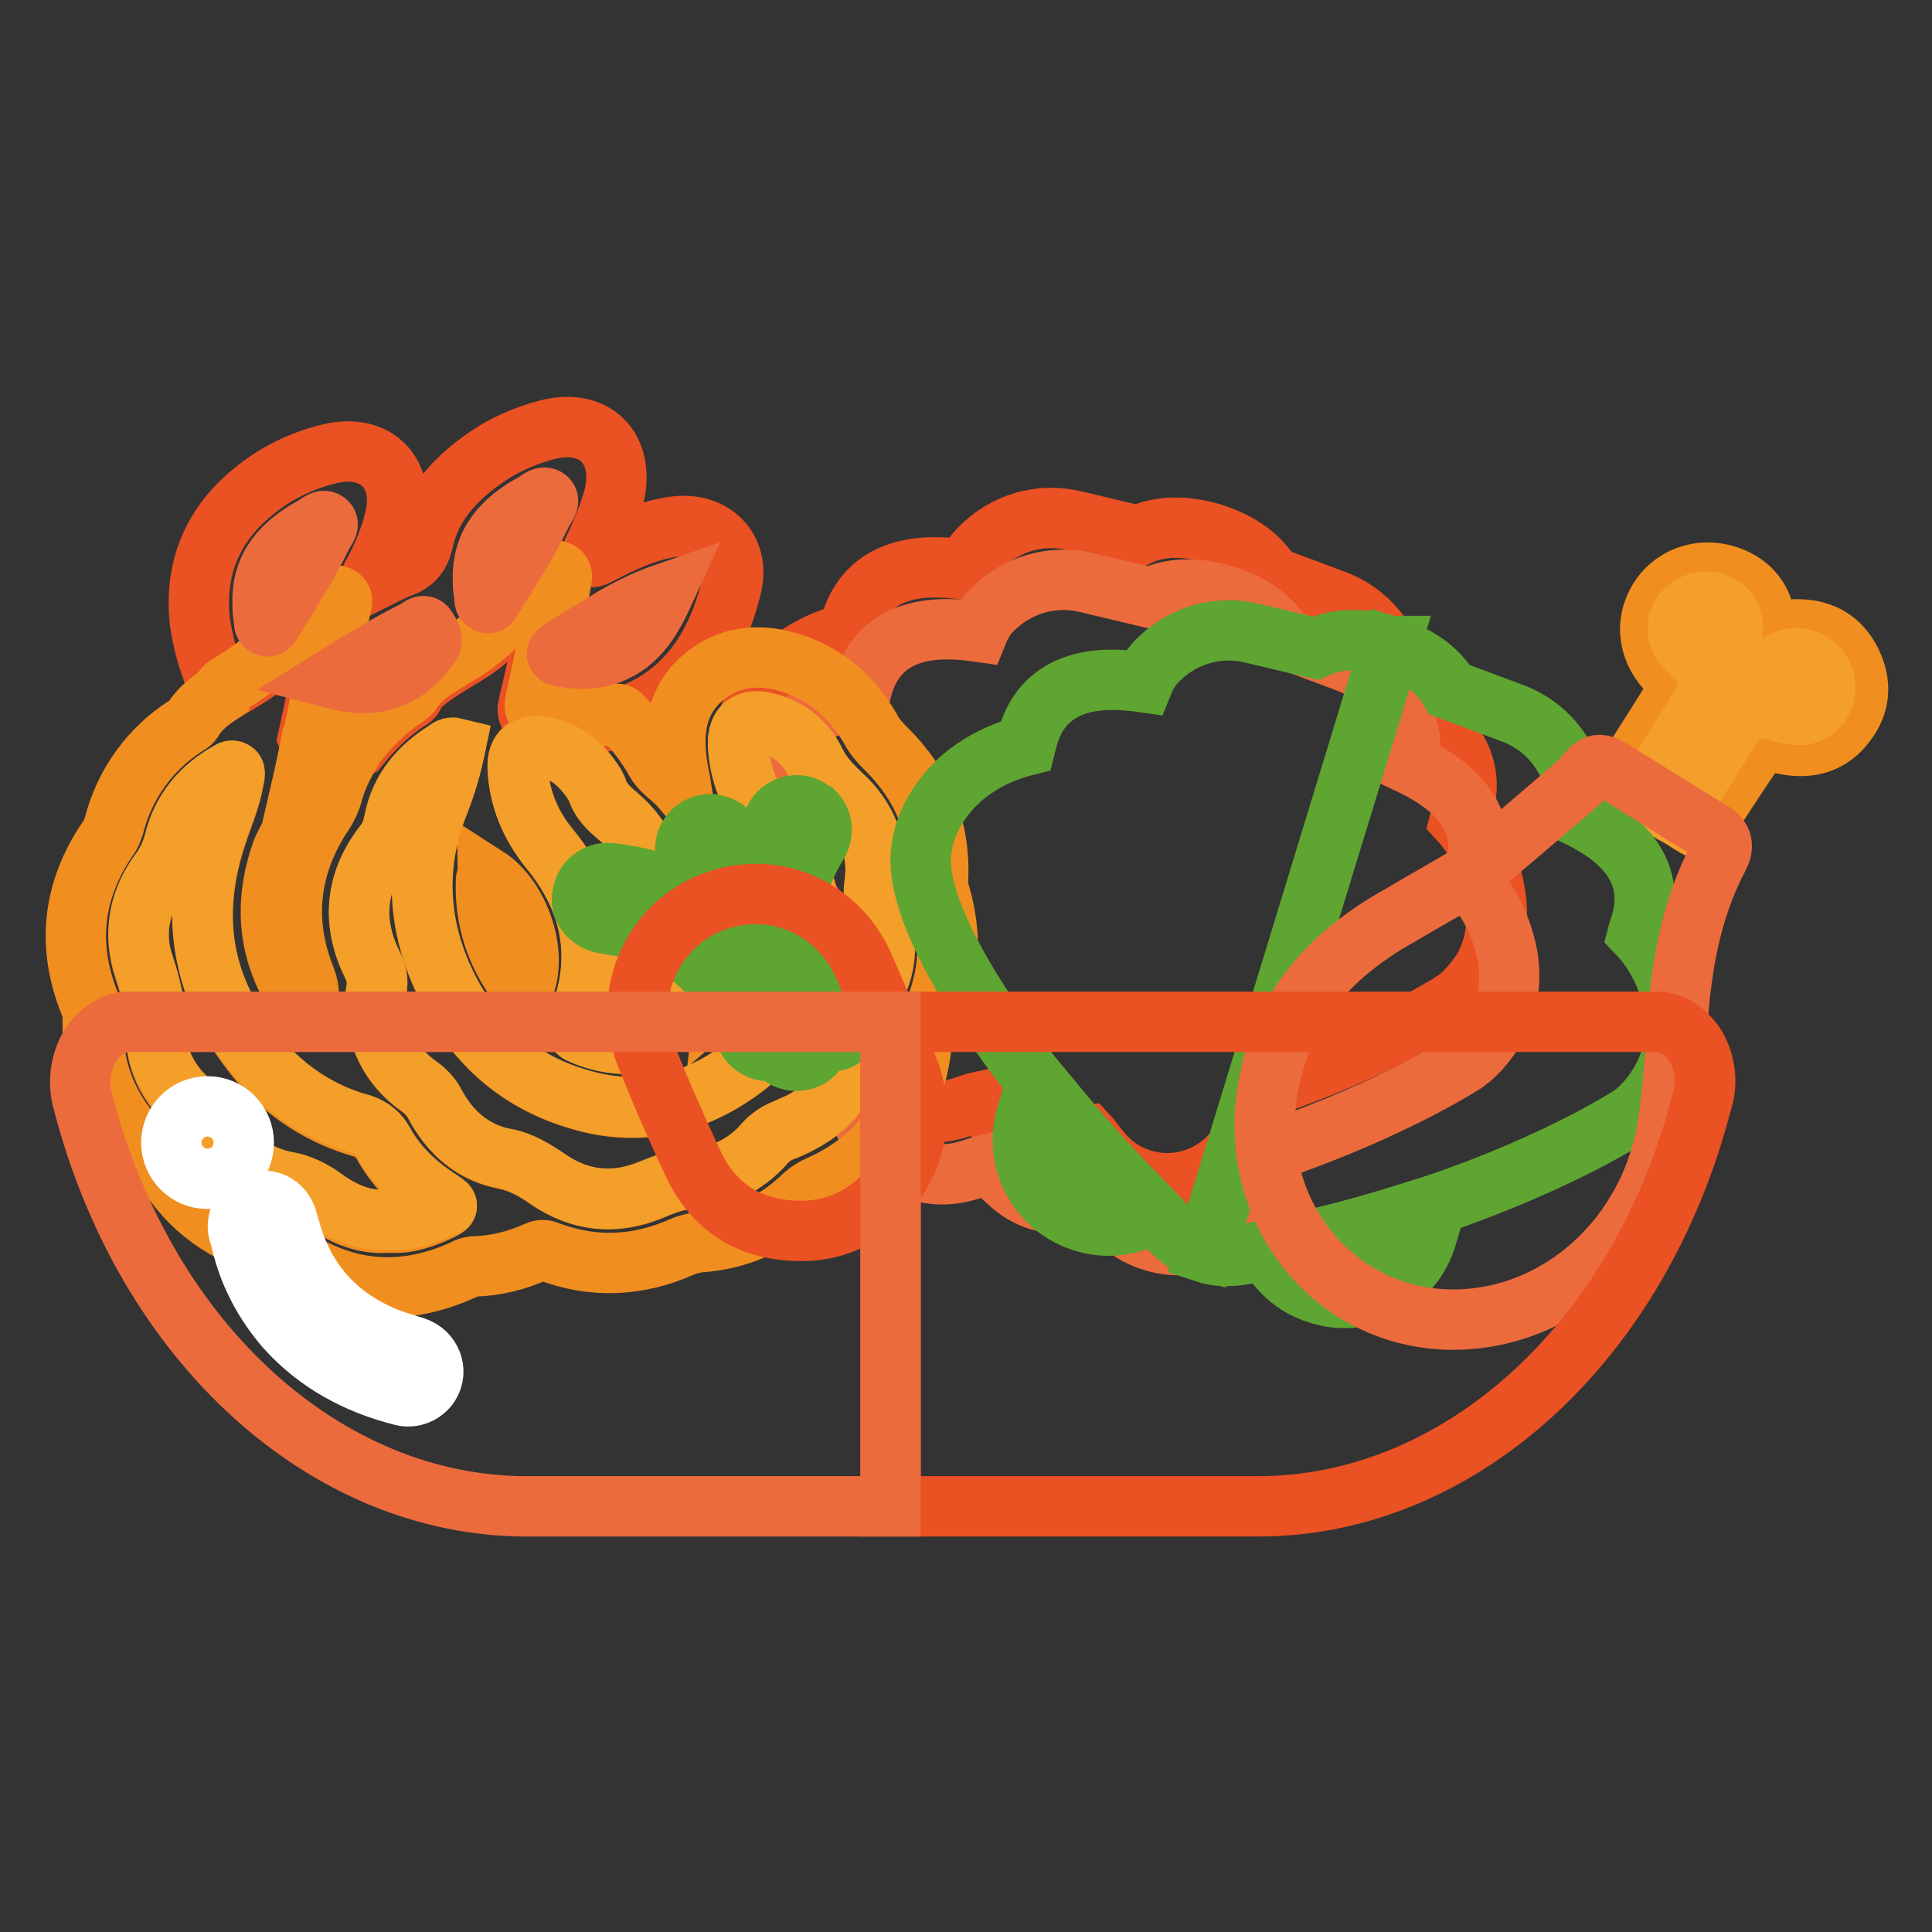
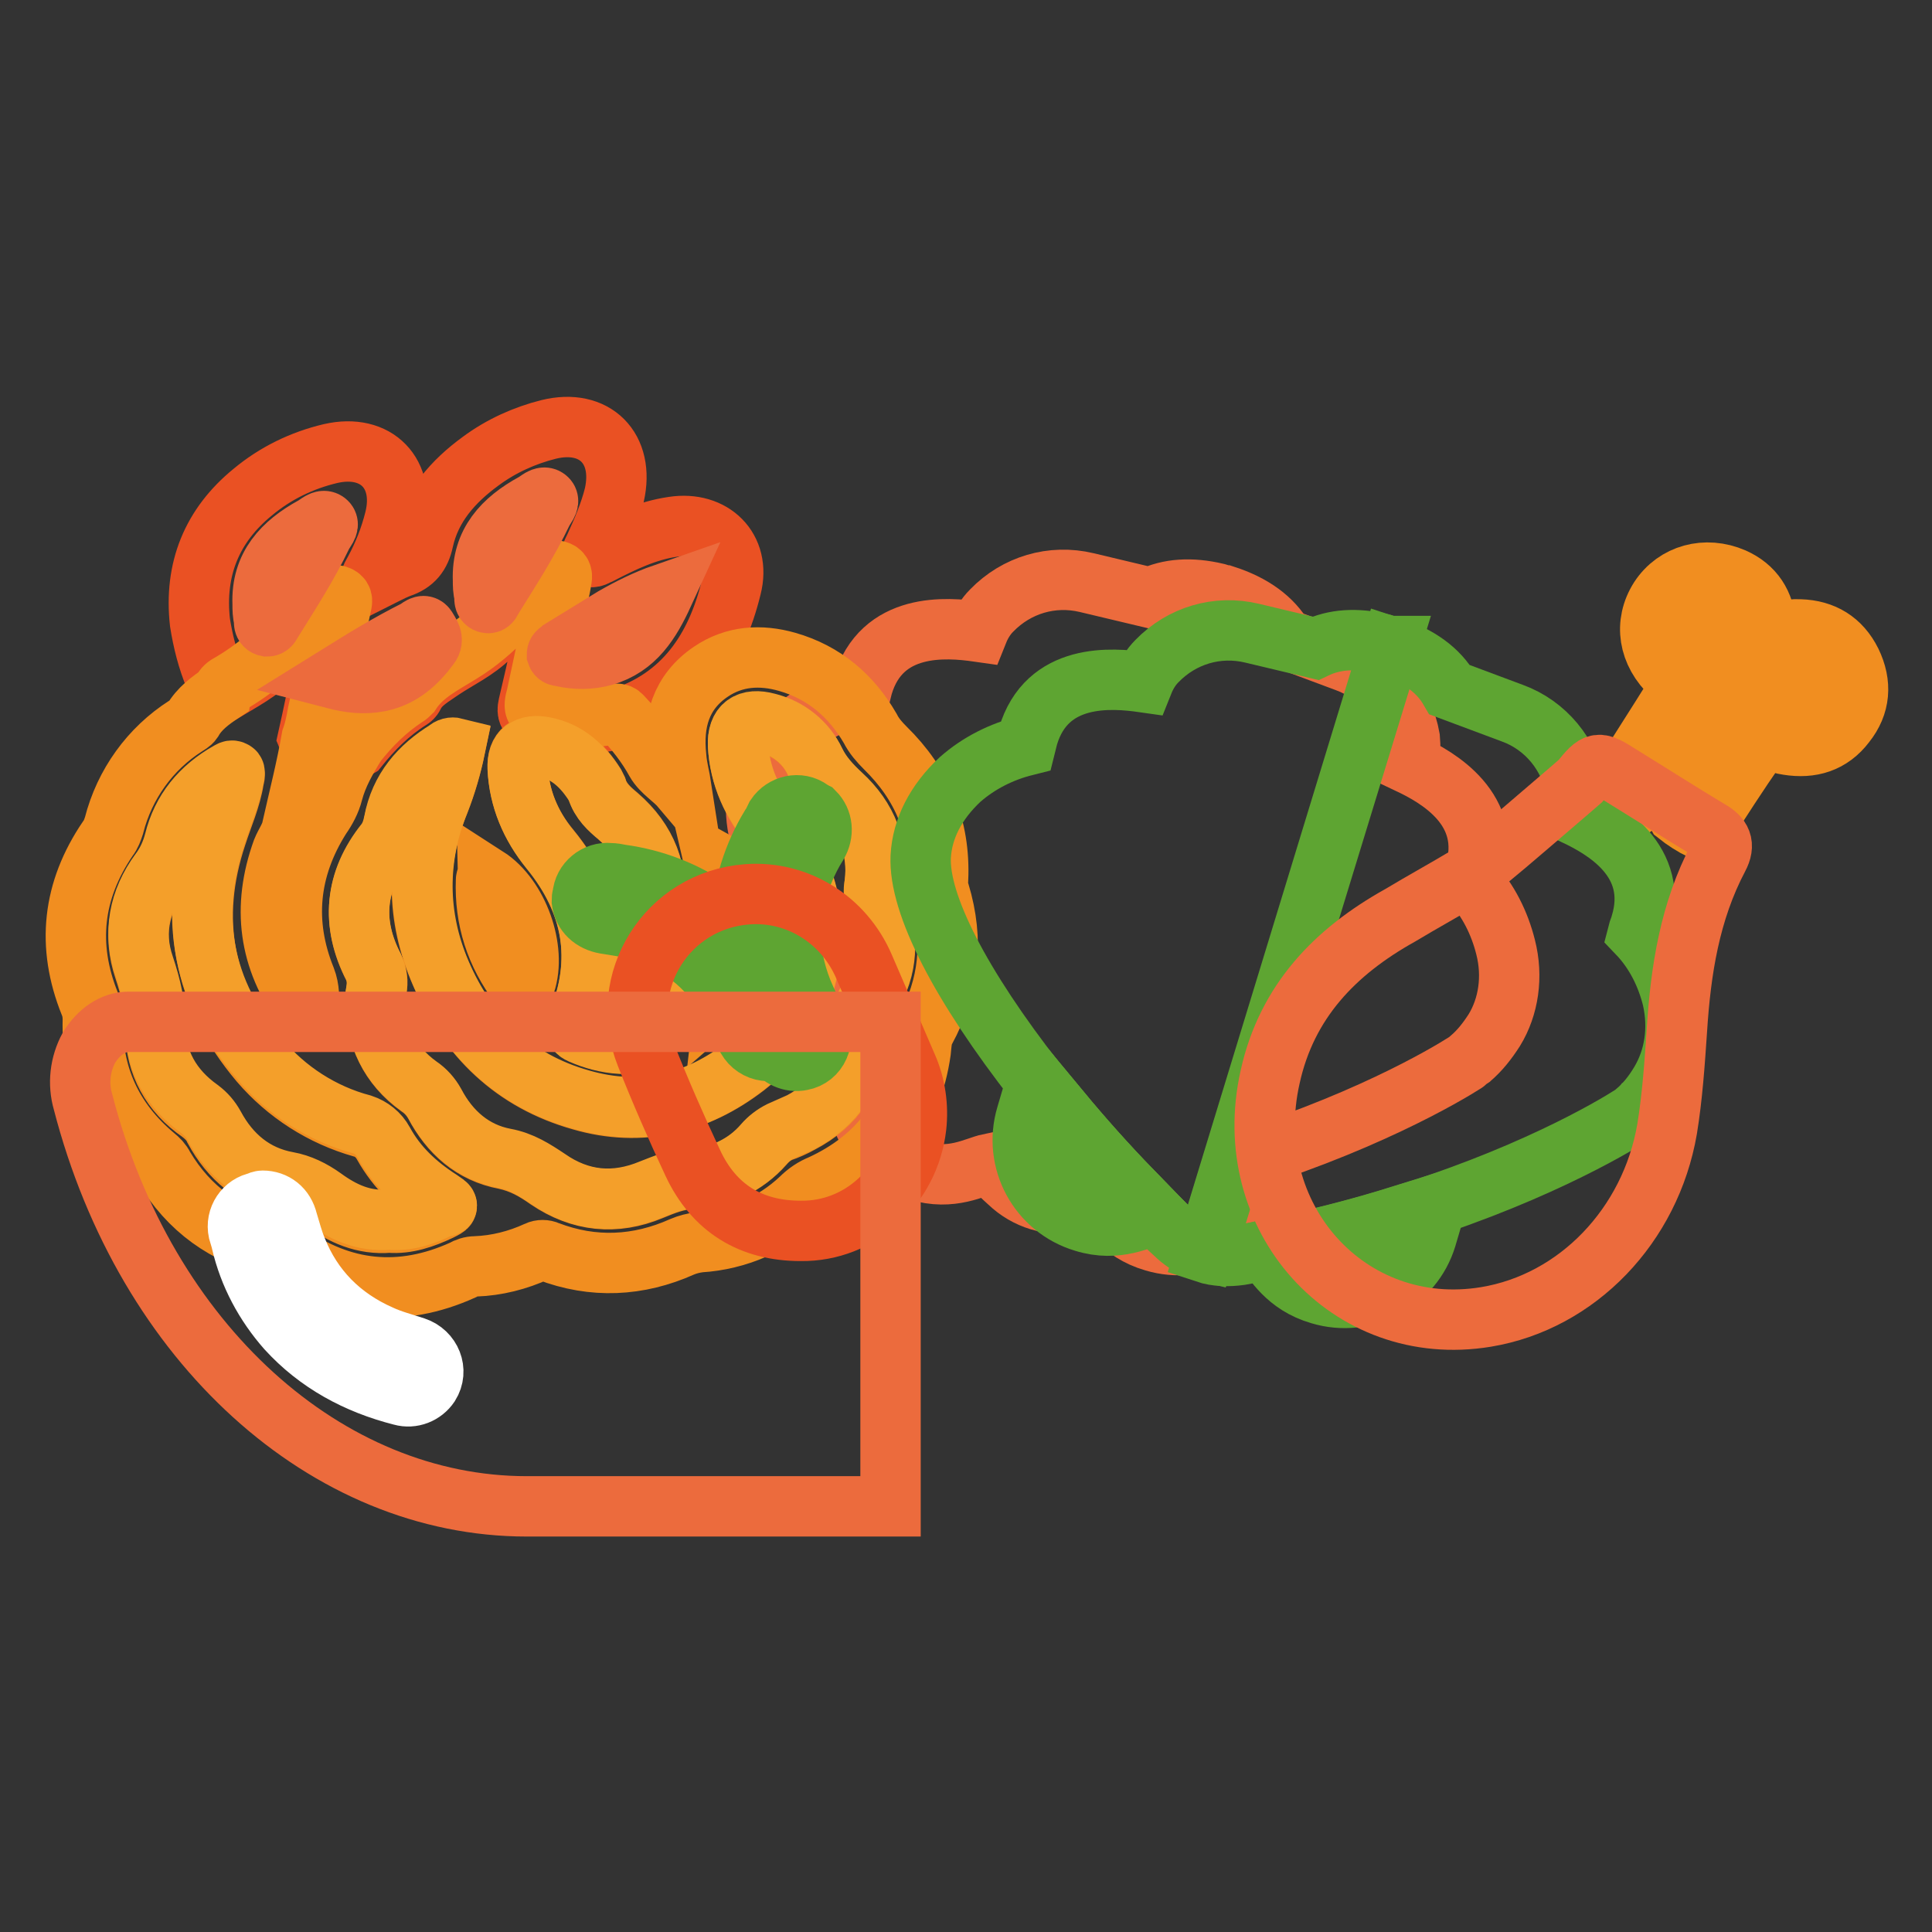
<svg xmlns="http://www.w3.org/2000/svg" version="1.1" x="0px" y="0px" viewBox="0 0 256 256" enable-background="new 0 0 256 256" xml:space="preserve">
  <rect x="0" y="0" width="256" height="256" fill="#333333" stroke="none" />
  <g>
-     <path stroke-width="8" fill-opacity="0" stroke="#ea5123" d="M197.9,117.3c-0.8-3.2-2.3-6.2-4.5-8.6c0.1-0.4,0.3-0.8,0.4-1.2c2.6-8.5-4.9-12.7-8.7-14.5 c0.2-1.1,0.2-2.2,0.1-3.4c-0.8-4.6-4-8.5-8.4-10.1l-8.3-3.1c-1.5-2.6-4.1-4.5-7.8-5.7l-0.1,0c-0.3-0.1-0.7-0.2-1-0.3 c-3.4-0.8-6.3-0.6-8.8,0.6l-8.4-2c-4.6-1.1-9.3,0.3-12.6,3.7c-0.8,0.8-1.4,1.8-1.8,2.8c-4.2-0.6-12.8-1.3-15.3,7.2 c-0.1,0.4-0.2,0.8-0.3,1.2c-3.2,0.8-6.2,2.3-8.7,4.5c-3.1,2.8-4.9,6.3-5.1,10.1c-0.3,6.3,5.3,17.1,15.3,29.9l-1.3,4.4 c-1.8,6,1.6,12.3,7.6,14.1c4.5,1.4,7.6-0.5,9.5-0.9c0.9,0.9,1.7,1.7,2.6,2.5c0.8,0.8,1.8,1.5,2.9,1.9c0.4,0.2,0.7,0.3,1.1,0.4 c1.5,0.5,3,0.5,4.6,0.3c1.1-0.2,2.2-0.4,3.3-0.6c1.2,1.3,2.8,4.5,7.2,5.8c6,1.8,12.3-1.6,14.1-7.5l1.4-4.4 c16.7-5.7,26.2-12,26.3-12.1l0.1-0.1l0,0c0,0,0.1-0.1,0.1-0.1c0,0,0,0,0,0c1.3-1.1,2.3-2.4,3.2-3.8 C198.3,125.2,198.8,121.3,197.9,117.3L197.9,117.3z" />
    <path stroke-width="8" fill-opacity="0" stroke="#ec6b3d" d="M199.5,125.5c-0.8-3.2-2.3-6.2-4.5-8.6c0.1-0.4,0.3-0.8,0.4-1.2c2.6-8.5-4.9-12.7-8.7-14.5 c0.2-1.1,0.2-2.2,0.1-3.4c-0.8-4.6-4-8.5-8.4-10.1l-8.3-3.1c-1.5-2.6-4.1-4.5-7.8-5.7l-0.1,0c-0.3-0.1-0.7-0.2-1-0.3 c-3.4-0.8-6.3-0.6-8.8,0.6l-8.4-2c-4.6-1.1-9.3,0.3-12.6,3.7c-0.8,0.8-1.4,1.8-1.8,2.8c-4.2-0.6-12.8-1.3-15.3,7.2 c-0.1,0.4-0.2,0.8-0.3,1.2c-3.2,0.8-6.2,2.3-8.7,4.5c-3.1,2.8-4.9,6.3-5.1,10.1c-0.3,6.3,5.3,17.1,15.3,29.9L114,141 c-1.8,6,1.6,12.3,7.6,14.1c4.5,1.4,7.6-0.5,9.5-0.9c0.9,0.9,1.7,1.7,2.6,2.5c2.3,2.2,5.5,3.2,8.6,2.6c1.1-0.2,2.2-0.4,3.3-0.6 c1.2,1.3,2.8,4.5,7.3,5.8c6,1.8,12.3-1.6,14.1-7.5l1.3-4.4c16.7-5.7,26.2-12,26.3-12.1l0.1-0.1l0,0l0.1-0.1l0,0 c1.3-1.1,2.3-2.4,3.2-3.8C199.9,133.4,200.5,129.4,199.5,125.5L199.5,125.5z" />
    <path stroke-width="8" fill-opacity="0" stroke="#ea5123" d="M40.8,97.8c0.7-3.1,1.3-6.2,2-9.3c0.7-3,1.3-6.1,2-9.1c-0.4-0.1-0.5,0.1-0.7,0.3c-2.5,2.4-5.1,4.7-7.6,7.2 c-2.1,2.1-4.6,3.4-7.1,4.9c-1-0.4-0.6-1.4-0.9-2c-1-2.4-1.6-4.8-2-7.3c-0.8-7.1,1.6-12.9,7-17.3c3-2.5,6.5-4.2,10.3-5.1 c6.1-1.4,10,2.7,8.5,8.7c-0.6,2.4-1.5,4.7-2.7,6.9c-0.2,0.4-0.5,0.7-0.5,1.4c1.4-0.7,2.6-1.4,3.9-1.9c1.8-0.6,2.7-1.7,3.1-3.6 c1-4.5,3.9-7.8,7.6-10.5c2.7-2,5.8-3.4,9-4.2c6.1-1.5,10.1,2.5,8.7,8.7c-0.6,2.4-1.6,4.7-2.6,6.9c-0.2,0.4-0.4,0.8-0.6,1.3 c0.6,0.1,0.9-0.3,1.3-0.4c3.1-1.6,6.2-3.1,9.7-3.6c5.2-0.8,9,2.9,7.7,8c-2,8.2-6.3,14.7-14.8,17.4c-3.8,1-7.5,0.8-11.2-0.1 c-0.9-0.2-1.1-0.7-0.9-1.6c1.3-5.5,2.5-11,3.7-16.5c0-0.2,0.1-0.4,0.1-0.6c-0.3-0.2-0.5,0.1-0.6,0.2c-2.7,2.6-5.5,5.1-8.2,7.7 c-1.9,1.9-4.3,3-6.4,4.4c-1.4,1-3,1.8-3.8,3.5c-0.1,0.2-0.3,0.4-0.5,0.5c-2.7,1.7-4.9,3.9-6.9,6.4c-0.8,0.5-1.7,0.6-2.5,0.4 c-1-0.2-2-0.3-3-0.6C41.5,98.5,41,98.3,40.8,97.8z" />
    <path stroke-width="8" fill-opacity="0" stroke="#f18e20" d="M124.5,118.3c-0.2-0.6-0.3-1.2-0.2-1.8c0.3-6.9-2.1-12.6-7-17.4c-0.8-0.8-1.5-1.6-2-2.6 c-2.5-4.3-6.1-7.4-11-8.8c-3.5-1-7-0.8-10.1,1.3c-4,2.7-5.1,6.7-4.6,11.3c0.1,1.4,0.5,2.8,0.7,4.1c-1.1-1.3-2.6-2.1-3.4-3.5 c-1.2-2.2-2.8-4.2-4.5-6c-0.4-0.5-1-0.3-1.5-0.2c-2.7,0.5-5.5,0.4-8.3-0.1c-1.8-0.4-2-0.6-1.5-2.4L73.5,81c0.3-1.4,0.7-2.8,0.9-4.2 c0.1-0.4,0.1-0.9-0.4-1.1c-0.4-0.2-0.7,0-1,0.3c-0.1,0.1-0.3,0.3-0.4,0.4c-1.8,1.8-3.7,3.5-5.5,5.2c-1.8,1.8-3.7,3.5-6,4.9 c-2.4,1.5-5.1,2.8-6.7,5.3c-0.2,0.2-0.4,0.4-0.6,0.5c-2.6,1.7-4.7,3.8-6.6,6.2c-1.3,2.1-2.5,4.2-3.1,6.5c-0.3,1.2-0.9,2.3-1.6,3.3 c-4.3,6.8-5,14-2,21.4c0.5,1.3,0.5,2.7,0.4,4.1c-0.2,0-0.3,0-0.3,0c-0.1-0.1-0.2-0.2-0.3-0.3c-4.7-6.4-5.6-13.3-2.9-20.8 c0.4-1,1.1-1.9,1.3-3c0.9-4,1.9-7.9,2.6-11.9c0.4-1.1,0.6-2.2,0.8-3.3c1-4.7,2.1-9.5,3.1-14.2c0.1-0.5,0.3-1-0.3-1.3 c-0.5-0.3-0.9,0.1-1.3,0.4c-1.3,1.4-2.8,2.5-4.1,3.9c-2.8,2.8-5.7,5.4-9.2,7.4c-0.4,0.2-0.8,0.6-0.9,1.1c-1.5,1-3,2.1-3.9,3.7 c-0.2,0.3-0.6,0.5-0.9,0.7c-4.7,3-8.1,7.7-9.5,13.2c-0.2,0.6-0.4,1.2-0.8,1.7c-4.7,6.9-5.5,14.2-2.4,21.9c0.3,0.7,0.4,1.4,0.4,2.1 c-0.2,7.4,2.6,13.4,8.2,18.1c0.5,0.4,0.9,0.8,1.2,1.4c3.3,5.6,8.2,9.1,14.5,10.6c0.7,0.1,1.3,0.4,1.8,0.8c7.3,5.2,15.1,6,23.3,2.3 c0.5-0.3,1.1-0.5,1.7-0.5c2.8-0.1,5.6-0.8,8.2-2c0.4-0.2,1-0.2,1.4,0c6,2.3,12,2,17.8-0.6c0.7-0.3,1.5-0.5,2.3-0.6 c5-0.3,9.8-2.4,13.4-5.8c0.8-0.8,1.7-1.4,2.7-1.8c7.6-3.5,12-9.4,13.2-17.7c0.1-0.9,0.1-1.9,0.6-2.8 C125.8,130.6,126.4,124.6,124.5,118.3L124.5,118.3z M96.2,131.7c0.3-2.6,0.5-5.2-0.3-7.6c-1.1-3.3-0.5-6.7-1.3-10.1 C99.7,116.8,100.6,127.9,96.2,131.7z M72.2,98.9c3,0.6,5,2.5,6.6,5c0.1,0.2,0.2,0.4,0.3,0.6c0.5,1.6,1.6,2.6,2.8,3.6 c3.8,3.3,5.4,7.4,4.8,12.4c-0.1,0.8,0,1.7,0.3,2.4c1.9,4.7,1.4,9.2-1.4,13.5c-0.1,0.1-0.2,0.3-0.2,0.4c-0.9,1.4-0.9,1.4-3.2,1.4 c-1.8-0.1-3.6-0.5-5.2-1.3c-0.7-0.3-0.7-0.6-0.5-1.3c3.5-8.4,2.1-16.1-3.6-23.1c-2.6-3.1-4.1-6.7-4.3-10.8 C68.5,99.4,69.8,98.4,72.2,98.9L72.2,98.9z M64.4,116.6c0-0.1,0.1-0.3,0.1-0.4c4.2,2.7,6.6,9.6,5.1,14.1c-0.2,0.5-0.3,0.8-0.8,0.2 C65.7,126.4,64.2,121.8,64.4,116.6L64.4,116.6z M58.3,160.4c-2.1,1-4.4,1.8-6.7,1.6c-3.4,0.3-6.3-1-8.8-2.9c-1.4-1.1-3-1.8-4.7-2.1 c-4.4-0.8-7.6-3.5-9.7-7.4c-0.4-0.9-1.1-1.6-1.9-2.2c-3.8-2.6-5.9-6.4-5.9-10.9c0-2.9-0.6-5.4-1.5-8.1c-1.5-4.4-0.7-8.7,2.1-12.5 c0.9-1.2,1.6-2.6,1.9-4c1-4.1,3.5-7.2,7.2-9.2c0.2-0.1,0.5-0.4,0.7-0.1c0.2,0.2,0,0.4,0,0.6c-0.4,2.6-1.5,5-2.3,7.5 c-3.7,11.1-1.8,21.1,5.7,30c3.6,4.2,8.3,7.2,13.6,8.7c1.2,0.3,2.2,1.2,2.8,2.3c1.8,3.2,4.4,5.7,7.5,7.7 C59.5,159.8,59.5,159.8,58.3,160.4L58.3,160.4z M115.3,132.1c-1.1,1.8-1.4,3.5-1.6,5.5c-0.6,5.1-3,8.8-7.6,11.2 c-0.9,0.5-1.8,0.9-2.7,1.2c-0.9,0.4-1.6,1-2.2,1.7c-2.4,2.7-5.9,4.4-9.5,4.5c-2,0.1-3.7,0.8-5.4,1.5c-4.8,2-9.4,1.5-13.7-1.4 c-1.7-1.2-3.4-2.2-5.7-2.7c-4.3-0.8-7.3-3.5-9.3-7.3c-0.5-0.9-1.2-1.7-2.1-2.3c-3.9-2.8-5.7-6.7-5.8-11.4c0-0.5,0.1-1,0.2-1.5 c0.2-1,0.1-2-0.4-2.9c-3-5.8-2.5-11.4,1.6-16.5c0.6-0.8,1-1.7,1.1-2.7c0.9-4.2,3.4-7.3,7-9.5c0.3-0.2,0.7-0.4,1.1-0.3 c-0.5,2.4-1.2,4.8-2.1,7.1c-3.1,7.6-3.1,15.2,0.2,22.7c3.6,8.4,9.7,14.3,18.6,16.8c7.9,2.3,15.3,0.5,21.8-4.5 c4.5-3.5,7.4-8,8.4-13.6c1.2-6.7-0.6-12.7-4.9-18c-2.6-3.2-4.3-6.8-4.5-10.9c-0.1-2.6,1.3-3.6,3.9-2.9c2.8,0.7,5.1,2.5,6.3,5.1 c0.9,1.8,2.1,3.1,3.5,4.4c3.3,3.2,5,7.1,4.4,11.8c-0.1,0.9,0,1.9,0.3,2.8C117.8,124.1,117.7,128.3,115.3,132.1L115.3,132.1z" />
    <path stroke-width="8" fill-opacity="0" stroke="#f49f2a" d="M115.9,117.1c0.6-4.7-1-8.7-4.4-11.8c-1.4-1.3-2.7-2.7-3.5-4.4c-1.2-2.5-3.5-4.4-6.3-5.1 c-2.6-0.7-4,0.3-3.9,2.9c0.2,4.1,1.9,7.7,4.5,10.9c4.3,5.2,6.1,11.2,4.9,18c-1,5.6-4,10.2-8.4,13.6c-6.5,5.1-13.8,6.8-21.8,4.5 c-8.9-2.5-15-8.4-18.6-16.8c-3.2-7.5-3.2-15.2-0.2-22.7c0.9-2.3,1.6-4.7,2.1-7.1c-0.4-0.1-0.8,0-1.1,0.3c-3.6,2.2-6.2,5.2-7,9.5 c-0.2,1-0.5,1.9-1.1,2.7c-4.1,5.1-4.6,10.7-1.6,16.5c0.4,0.9,0.5,1.9,0.4,2.9c-0.1,0.5-0.1,1-0.2,1.5c0.1,4.7,1.9,8.6,5.8,11.4 c0.9,0.6,1.6,1.4,2.1,2.3c2,3.8,5.1,6.5,9.3,7.3c2.2,0.4,3.9,1.5,5.7,2.7c4.3,3,8.9,3.4,13.7,1.4c1.8-0.7,3.4-1.4,5.4-1.5 c3.7-0.1,7.1-1.7,9.5-4.5c0.6-0.7,1.4-1.3,2.2-1.7c0.9-0.4,1.8-0.8,2.7-1.2c4.5-2.4,7-6.1,7.6-11.2c0.2-1.9,0.5-3.7,1.6-5.5 c2.4-3.9,2.4-8.1,0.8-12.2C115.8,119,115.7,118,115.9,117.1L115.9,117.1z M58.3,159c-3.1-2-5.7-4.4-7.5-7.7 c-0.6-1.1-1.6-1.9-2.8-2.3c-5.3-1.4-10.1-4.5-13.6-8.7c-7.6-8.9-9.5-18.9-5.7-30c0.8-2.5,1.9-4.9,2.3-7.5c0-0.2,0.2-0.5,0-0.6 c-0.3-0.2-0.5,0-0.7,0.1c-3.7,2.1-6.2,5.1-7.2,9.2c-0.4,1.5-1,2.8-1.9,4c-2.8,3.8-3.6,8.1-2.1,12.5c0.9,2.7,1.5,5.2,1.5,8.1 c0,4.5,2.1,8.2,5.9,10.9c0.8,0.6,1.4,1.3,1.9,2.2c2.1,3.9,5.3,6.6,9.7,7.4c1.7,0.3,3.3,1.1,4.7,2.1c2.6,1.9,5.4,3.2,8.8,2.9 c2.4,0.2,4.6-0.5,6.7-1.6C59.5,159.8,59.5,159.8,58.3,159z" />
    <path stroke-width="8" fill-opacity="0" stroke="#f49f2a" d="M72.9,112.6c5.7,7,7.1,14.7,3.6,23.1c-0.3,0.7-0.2,1,0.5,1.3c1.6,0.7,3.4,1.2,5.2,1.3c2.3,0,2.3,0,3.2-1.4 c0.1-0.1,0.2-0.3,0.2-0.4c2.7-4.3,3.2-8.8,1.4-13.5c-0.3-0.8-0.4-1.6-0.3-2.4c0.6-5-1-9.1-4.8-12.4c-1.2-1-2.3-2-2.8-3.6 c-0.1-0.2-0.2-0.4-0.3-0.6c-1.6-2.5-3.6-4.4-6.6-5c-2.4-0.5-3.7,0.5-3.6,2.9C68.8,105.8,70.3,109.4,72.9,112.6z" />
    <path stroke-width="8" fill-opacity="0" stroke="#ec6b3d" d="M87.9,78.7c-1.7,3.7-3.7,7-7.9,8.2c-1.8,0.5-3.7,0.5-5.5,0.1c-0.2-0.1-0.6,0-0.7-0.3c0-0.3,0.3-0.4,0.5-0.6 c2.3-1.4,4.7-2.9,7-4.3C83.4,80.6,85.6,79.5,87.9,78.7z M34.8,80c-0.2-5,2.7-8,6.7-10.2c0.6-0.3,1.3-1.1,1.8-0.6 c0.4,0.4-0.3,1.1-0.6,1.7c-1.9,4-4.3,7.7-6.6,11.4c-0.2,0.3-0.3,0.7-0.7,0.7c-0.5-0.1-0.4-0.6-0.4-0.9C34.8,81.4,34.8,80.7,34.8,80 z M64,76.9c-0.2-5,2.7-8,6.7-10.2c0.6-0.3,1.3-1.1,1.8-0.6c0.4,0.4-0.3,1.1-0.6,1.7c-1.9,4-4.3,7.7-6.6,11.4 c-0.2,0.3-0.3,0.8-0.7,0.7c-0.5-0.1-0.4-0.6-0.4-1C64,78.2,64,77.5,64,76.9L64,76.9z M44.1,89.9c2.1-1.3,3.8-2.4,5.7-3.5 c1.7-1,3.5-2,5.3-2.9c0.4-0.2,1-0.9,1.4-0.3c0.4,0.7,1.1,1.5,0.4,2.4c-1.7,2.3-3.7,4.1-6.6,4.7C48.2,90.7,46.4,90.5,44.1,89.9z" />
    <path stroke-width="8" fill-opacity="0" stroke="#f18e20" d="M225.5,110c-1.2-0.6-2.3-1.3-3.3-2.1c-0.3-0.5-0.2-0.9,0.1-1.3c2.2-3.6,4.5-7.2,6.8-10.8 c1.6-2.4,3.3-3.1,6.2-2.4c0.7,0.2,1.4,0.4,2.2,0.6c1.7,0.3,3.1-0.3,3.6-1.7c0.7-1.6-0.1-3.5-1.7-4.2c-1.2-0.5-2.6-0.2-3.5,0.7 c-0.7,0.6-1.1,1.4-1.8,2c-1,0.9-2.8,1.2-4,0.6c-1.3-0.7-2.1-2.1-1.9-3.6c0.1-0.8,0.3-1.6,0.6-2.3c0.3-0.6,0.4-1.2,0.5-1.8 c0.1-1.6-0.6-2.7-2-3.1c-1.3-0.5-2.9,0-3.7,1.2c-0.8,1.2-0.6,2.6,0.4,3.8c0.4,0.4,0.8,0.8,1.2,1.2c1.9,2,2.3,4.6,0.9,7 c-2.2,3.7-4.6,7.2-6.8,10.9c-0.2,0.4-0.6,0.7-0.9,0.9c-1.2-0.8-2.5-1.4-3.5-2.3c2.3-3.7,4.7-7.4,7-11.1c0.9-1.4,0.9-1.7-0.4-2.8 c-3.1-2.9-3.7-6.8-1.6-10.1c2.1-3.2,6.1-4.3,9.8-2.7c2.7,1.2,4.1,3.4,4.3,6.3c0,0.5,0,1,0,1.7c1.5-0.8,2.9-1.3,4.5-1.2 c3.1,0.1,5.4,1.5,6.8,4.3c1.4,2.9,1.2,5.7-0.8,8.2c-1.9,2.5-4.5,3.3-7.6,2.8c-0.7-0.1-1.4-0.3-2-0.6c-1-0.4-1.6-0.1-2.1,0.8 C230.3,102.5,227.9,106.2,225.5,110L225.5,110z" />
-     <path stroke-width="8" fill-opacity="0" stroke="#f49f2b" d="M218.2,105.5c0.6-2,2-3.6,3-5.3c1.3-2.2,2.8-4.4,4.1-6.6c1.5-2.5,1.2-4.7-0.9-6.7c-0.7-0.8-1.6-1.4-1.9-2.5 c-0.4-1.4-0.1-2.7,1-3.7c1.2-1,2.8-1.3,4.2-0.6c1.3,0.6,1.9,1.7,1.9,3.1c0,0.8-0.1,1.6-0.4,2.3c-0.3,0.7-0.5,1.4-0.6,2.1 c-0.2,1.3,0.4,2.6,1.6,3.2c1.2,0.5,2.6,0.3,3.5-0.6c0.6-0.6,1.1-1.3,1.7-1.9c1.5-1.5,3.9-1.4,5.4,0.1c1.3,1.4,1.4,3.5,0.3,5 c-1.1,1.4-2.5,1.5-4.1,1.2c-0.8-0.2-1.5-0.4-2.3-0.6c-2.2-0.5-3.8,0-5,1.9c-2.6,4-5.1,8.1-7.6,12.1 C220.8,107.3,219.5,106.3,218.2,105.5L218.2,105.5z" />
    <path stroke-width="8" fill-opacity="0" stroke="#5ea532" d="M176,167.7c3.8,1.2,7.9-1,9.1-4.8l0.5-1.7c-4.5,1.4-9,2.6-13.5,3.6C172.3,165,173.4,166.9,176,167.7z  M139.9,149c-1.2,3.9,1,7.9,4.9,9.1c2.7,0.8,4.6-0.2,5.2-0.3c-3.4-3.5-6.6-7.1-9.5-10.6L139.9,149z" />
    <path stroke-width="8" fill-opacity="0" stroke="#5ea532" d="M139.9,149c-1.2,3.9,1,7.9,4.9,9.1c2.7,0.8,4.6-0.2,5.2-0.3c-3.4-3.5-6.6-7.1-9.5-10.6L139.9,149z  M176,167.7c3.8,1.2,7.9-1,9.1-4.8l0.5-1.7c-4.5,1.4-9,2.6-13.5,3.6C172.3,165,173.4,166.9,176,167.7z" />
    <path stroke-width="8" fill-opacity="0" stroke="#5ea532" d="M144.8,158.1c2.7,0.8,4.6-0.2,5.2-0.3c-3.4-3.5-6.6-7.1-9.5-10.6l-0.5,1.8 C138.7,152.9,140.9,157,144.8,158.1L144.8,158.1z M185,162.8l0.5-1.7c-4.5,1.4-9,2.6-13.5,3.6c0.3,0.3,1.4,2.1,4,2.9 C179.8,168.8,183.9,166.6,185,162.8z" />
    <path stroke-width="8" fill-opacity="0" stroke="#5ea532" d="M164.3,166.3c1.1-0.2,2.2-0.4,3.3-0.6c1.2,1.3,2.8,4.5,7.3,5.8c6,1.8,12.3-1.6,14.1-7.5l1.3-4.4 c16.7-5.7,26.2-12,26.3-12.1c0,0,0.1,0,0.1-0.1l0,0l0.1-0.1l0,0c1.3-1.1,2.3-2.4,3.2-3.9c1.9-3.2,2.5-7.1,1.6-11.1 c-0.8-3.2-2.3-6.2-4.6-8.6c0.1-0.4,0.3-0.8,0.4-1.2c2.6-8.5-4.9-12.7-8.7-14.5c0.2-1.1,0.2-2.2,0.1-3.4c-0.8-4.6-4-8.5-8.4-10.1 l-8.3-3.1c-1.5-2.6-4.1-4.5-7.8-5.7L159.7,166C161.2,166.5,162.8,166.5,164.3,166.3z M185.6,161.1l-0.5,1.7c-1.2,3.8-5.2,6-9.1,4.8 c-2.6-0.8-3.7-2.7-4-2.9C176.6,163.7,181.1,162.5,185.6,161.1z" />
    <path stroke-width="8" fill-opacity="0" stroke="#5ea532" d="M122,113.5c-0.3,6.3,5.3,17.1,15.3,29.9l-1.3,4.4c-1.8,6,1.6,12.3,7.6,14.1c4.5,1.4,7.6-0.5,9.5-0.9 c0.9,0.9,1.7,1.7,2.6,2.5c0.8,0.8,1.8,1.5,2.9,1.9c0.4,0.2,0.7,0.3,1.1,0.4l24.5-80.2l-0.1,0c-0.3-0.1-0.7-0.2-1-0.3 c-3.4-0.8-6.3-0.6-8.8,0.6l-8.4-2c-4.6-1.1-9.3,0.3-12.6,3.7c-0.8,0.8-1.4,1.8-1.8,2.8c-4.2-0.6-12.8-1.3-15.3,7.2 c-0.1,0.4-0.2,0.8-0.3,1.2c-3.2,0.8-6.2,2.3-8.7,4.5C124,106.3,122.2,109.8,122,113.5z" />
    <path stroke-width="8" fill-opacity="0" stroke="#5ea532" d="M140.4,147.2c2.9,3.5,6.1,7.1,9.5,10.6c-0.5,0.1-2.5,1.1-5.2,0.3c-3.9-1.2-6.1-5.2-4.9-9.1L140.4,147.2z" />
    <path stroke-width="8" fill-opacity="0" stroke="#ec6b3d" d="M168.3,142.7c-4.2,18.6,10.4,34.8,28.6,31.8c12.1-2,21.8-12.1,24-24.9c0.7-4.3,1-8.7,1.3-13.1 c0.5-7.9,1.7-15.7,5.5-22.9c0.9-1.7,0.4-2.7-1.2-3.6c-4-2.4-7.9-4.9-11.8-7.3c-3-1.9-3.1-1.9-5.3,0.8l-1.5,1.3l-5.6,4.8l-2.7,2.3 l-3.6,3l-0.7,0.6c-0.2,0.2-0.4,0.3-0.7,0.5c-3,1.8-6.1,3.5-9.1,5.3C176.9,126.1,170.5,132.7,168.3,142.7z M195.8,115.1 c-0.1,0.1-0.3,0.2-0.4,0.3L195.8,115.1z" />
-     <path stroke-width="8" fill-opacity="0" stroke="#ea5123" d="M224.8,138.8c-1.3-2.1-3.2-3.4-5.2-3.4H118v64.2h48.7c26.5,0,50.5-21.5,58.8-53.6 C226.3,143.6,226,141,224.8,138.8z" />
    <path stroke-width="8" fill-opacity="0" stroke="#5ea532" d="M107.9,107.6c1.1,1.1,1.3,2.8,0.4,4.3c-0.7,1.1-1.3,2.3-1.8,3.5c-2.3,5.2-2.3,10.6-0.2,15.9 c0.6,1.5,1.4,3,2.1,4.4c1,2,0,4.4-2.2,4.8c-1.4,0.3-2.9-0.4-3.6-1.6c-3.1-5.2-4.8-10.9-4.4-17c0.3-4.4,1.6-8.6,3.9-12.4 c0.3-0.4,0.5-0.9,0.7-1.3c1-1.5,3.1-2,4.6-0.9C107.6,107.4,107.7,107.5,107.9,107.6z" />
-     <path stroke-width="8" fill-opacity="0" stroke="#5ea532" d="M94.7,109.3c1.6,0.3,2.7,1.5,2.8,3.2c0.1,1.3,0.3,2.6,0.5,3.9c1.2,5.6,4.3,9.9,9.1,13 c1.4,0.8,2.8,1.6,4.3,2.3c2,1,2.5,3.6,1,5.2c-1,1.1-2.5,1.4-3.8,0.8c-5.6-2.4-10.2-6-13.5-11.2c-2.3-3.7-3.7-7.9-4.1-12.3 c0-0.5-0.1-1-0.2-1.5c-0.1-1.8,1.3-3.4,3.2-3.5C94.3,109.2,94.5,109.2,94.7,109.3L94.7,109.3z" />
    <path stroke-width="8" fill-opacity="0" stroke="#5ea532" d="M77.1,119.4c0.2,1.6,1.4,2.7,3.1,3c1.3,0.2,2.6,0.4,3.9,0.7c5.6,1.5,9.7,4.8,12.6,9.7 c0.8,1.4,1.4,2.9,2.1,4.4c0.9,2.1,3.4,2.7,5.1,1.3c1.1-0.9,1.5-2.5,1-3.8c-2.2-5.7-5.5-10.5-10.5-14.1c-3.6-2.5-7.7-4.1-12.1-4.7 c-0.5-0.1-1-0.2-1.5-0.2c-1.8-0.2-3.5,1.2-3.6,3C77.1,118.9,77.1,119.1,77.1,119.4z" />
    <path stroke-width="8" fill-opacity="0" stroke="#ea5123" d="M121.4,149.3c-0.9,7.8-7.4,13.9-15.3,13.8c-6.6,0-11.5-3-14.3-9c-2.2-4.7-4.3-9.5-6.2-14.3 c-3.9-9.8,2.8-20.5,13.4-21.3c6.6-0.5,12.8,3.3,15.5,9.6c1.9,4.4,3.8,8.8,5.7,13.2C121.3,143.8,121.7,146.6,121.4,149.3 L121.4,149.3z" />
    <path stroke-width="8" fill-opacity="0" stroke="#ec6b3d" d="M91,135.4H17c-2,0-3.9,1.3-5.2,3.4c-1.2,2.2-1.5,4.8-0.8,7.2c8.3,32.1,32.3,53.6,58.8,53.6H118v-64.2H91z" />
-     <path stroke-width="8" fill-opacity="0" stroke="#ffffff" d="M22.7,151.4c0,2.6,2.1,4.8,4.8,4.8s4.8-2.1,4.8-4.8c0-2.6-2.1-4.8-4.8-4.8S22.7,148.8,22.7,151.4 L22.7,151.4z" />
    <path stroke-width="8" fill-opacity="0" stroke="#ffffff" d="M34.8,159.1c1.6,0,2.9,1,3.3,2.7c0.4,1.3,0.7,2.5,1.2,3.7c2.1,5.3,5.9,9.1,11.1,11.4 c1.5,0.7,3.1,1.1,4.6,1.6c2.1,0.7,3.1,3.1,1.9,5c-0.8,1.2-2.3,1.8-3.7,1.4c-5.9-1.5-11.1-4.3-15.2-8.8c-2.9-3.3-5-7.2-6-11.5 c-0.1-0.5-0.3-1-0.4-1.4c-0.4-1.8,0.8-3.6,2.6-3.9C34.3,159.2,34.6,159.1,34.8,159.1z" />
  </g>
</svg>